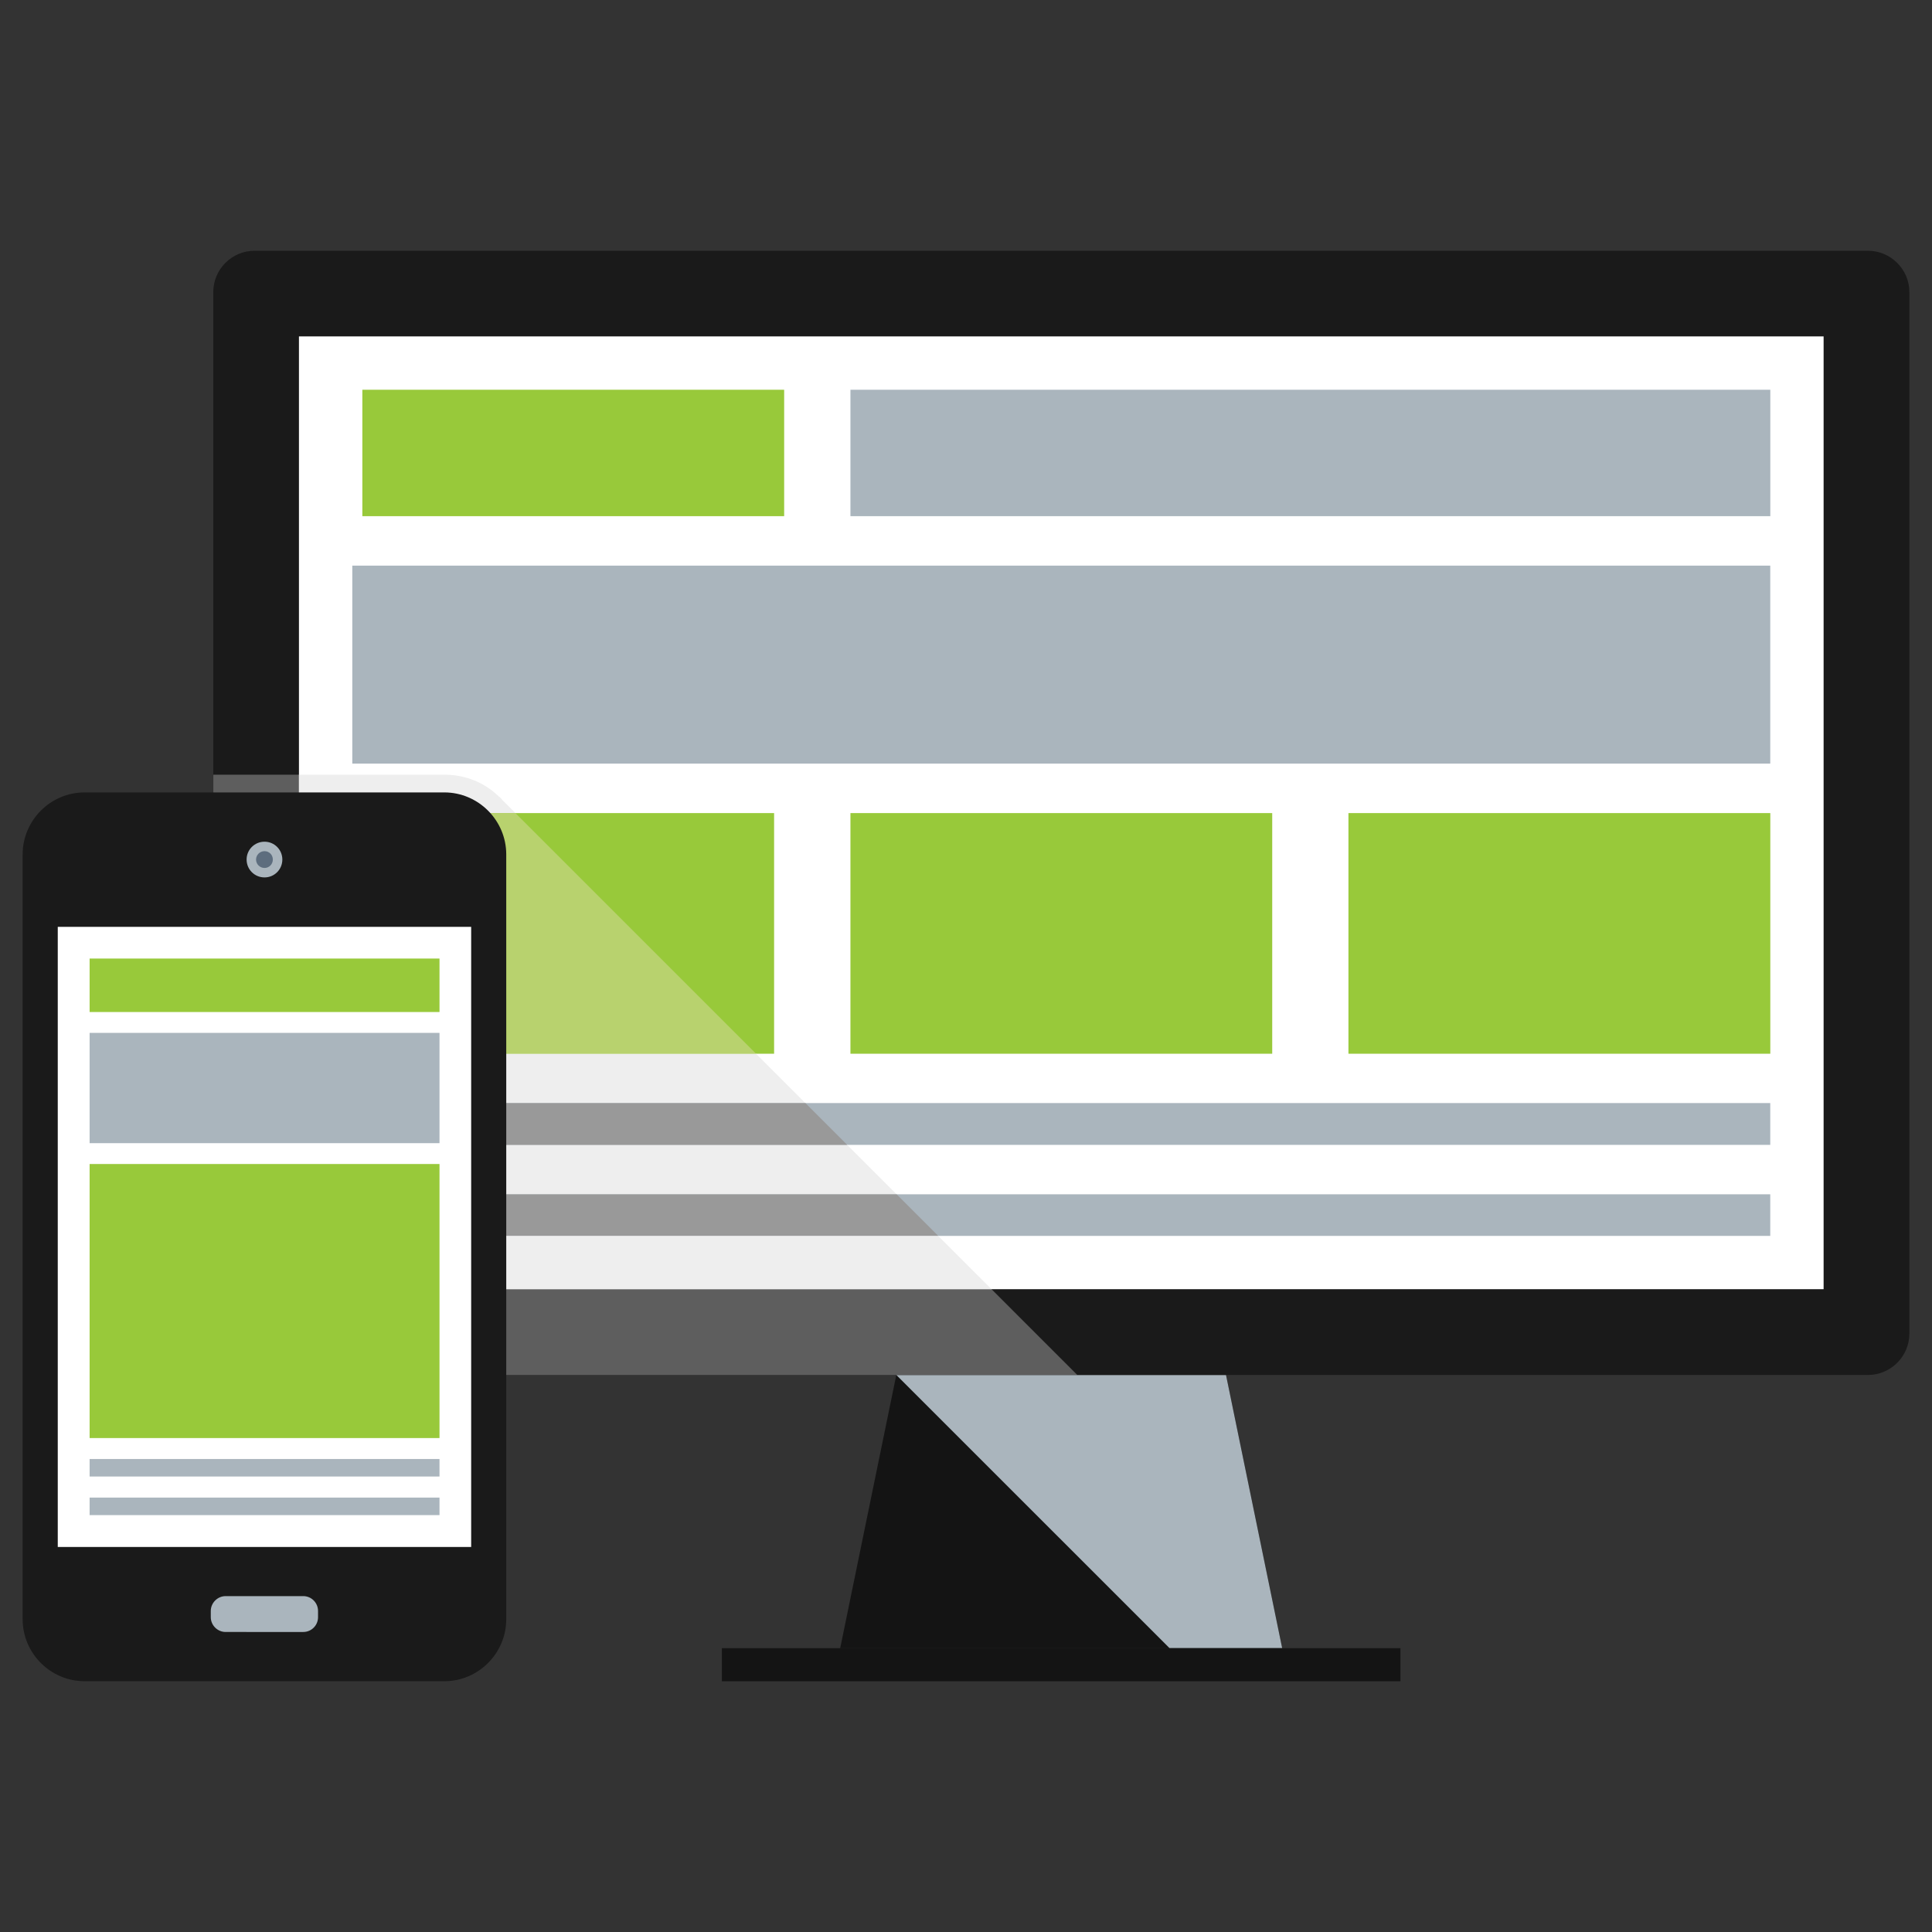
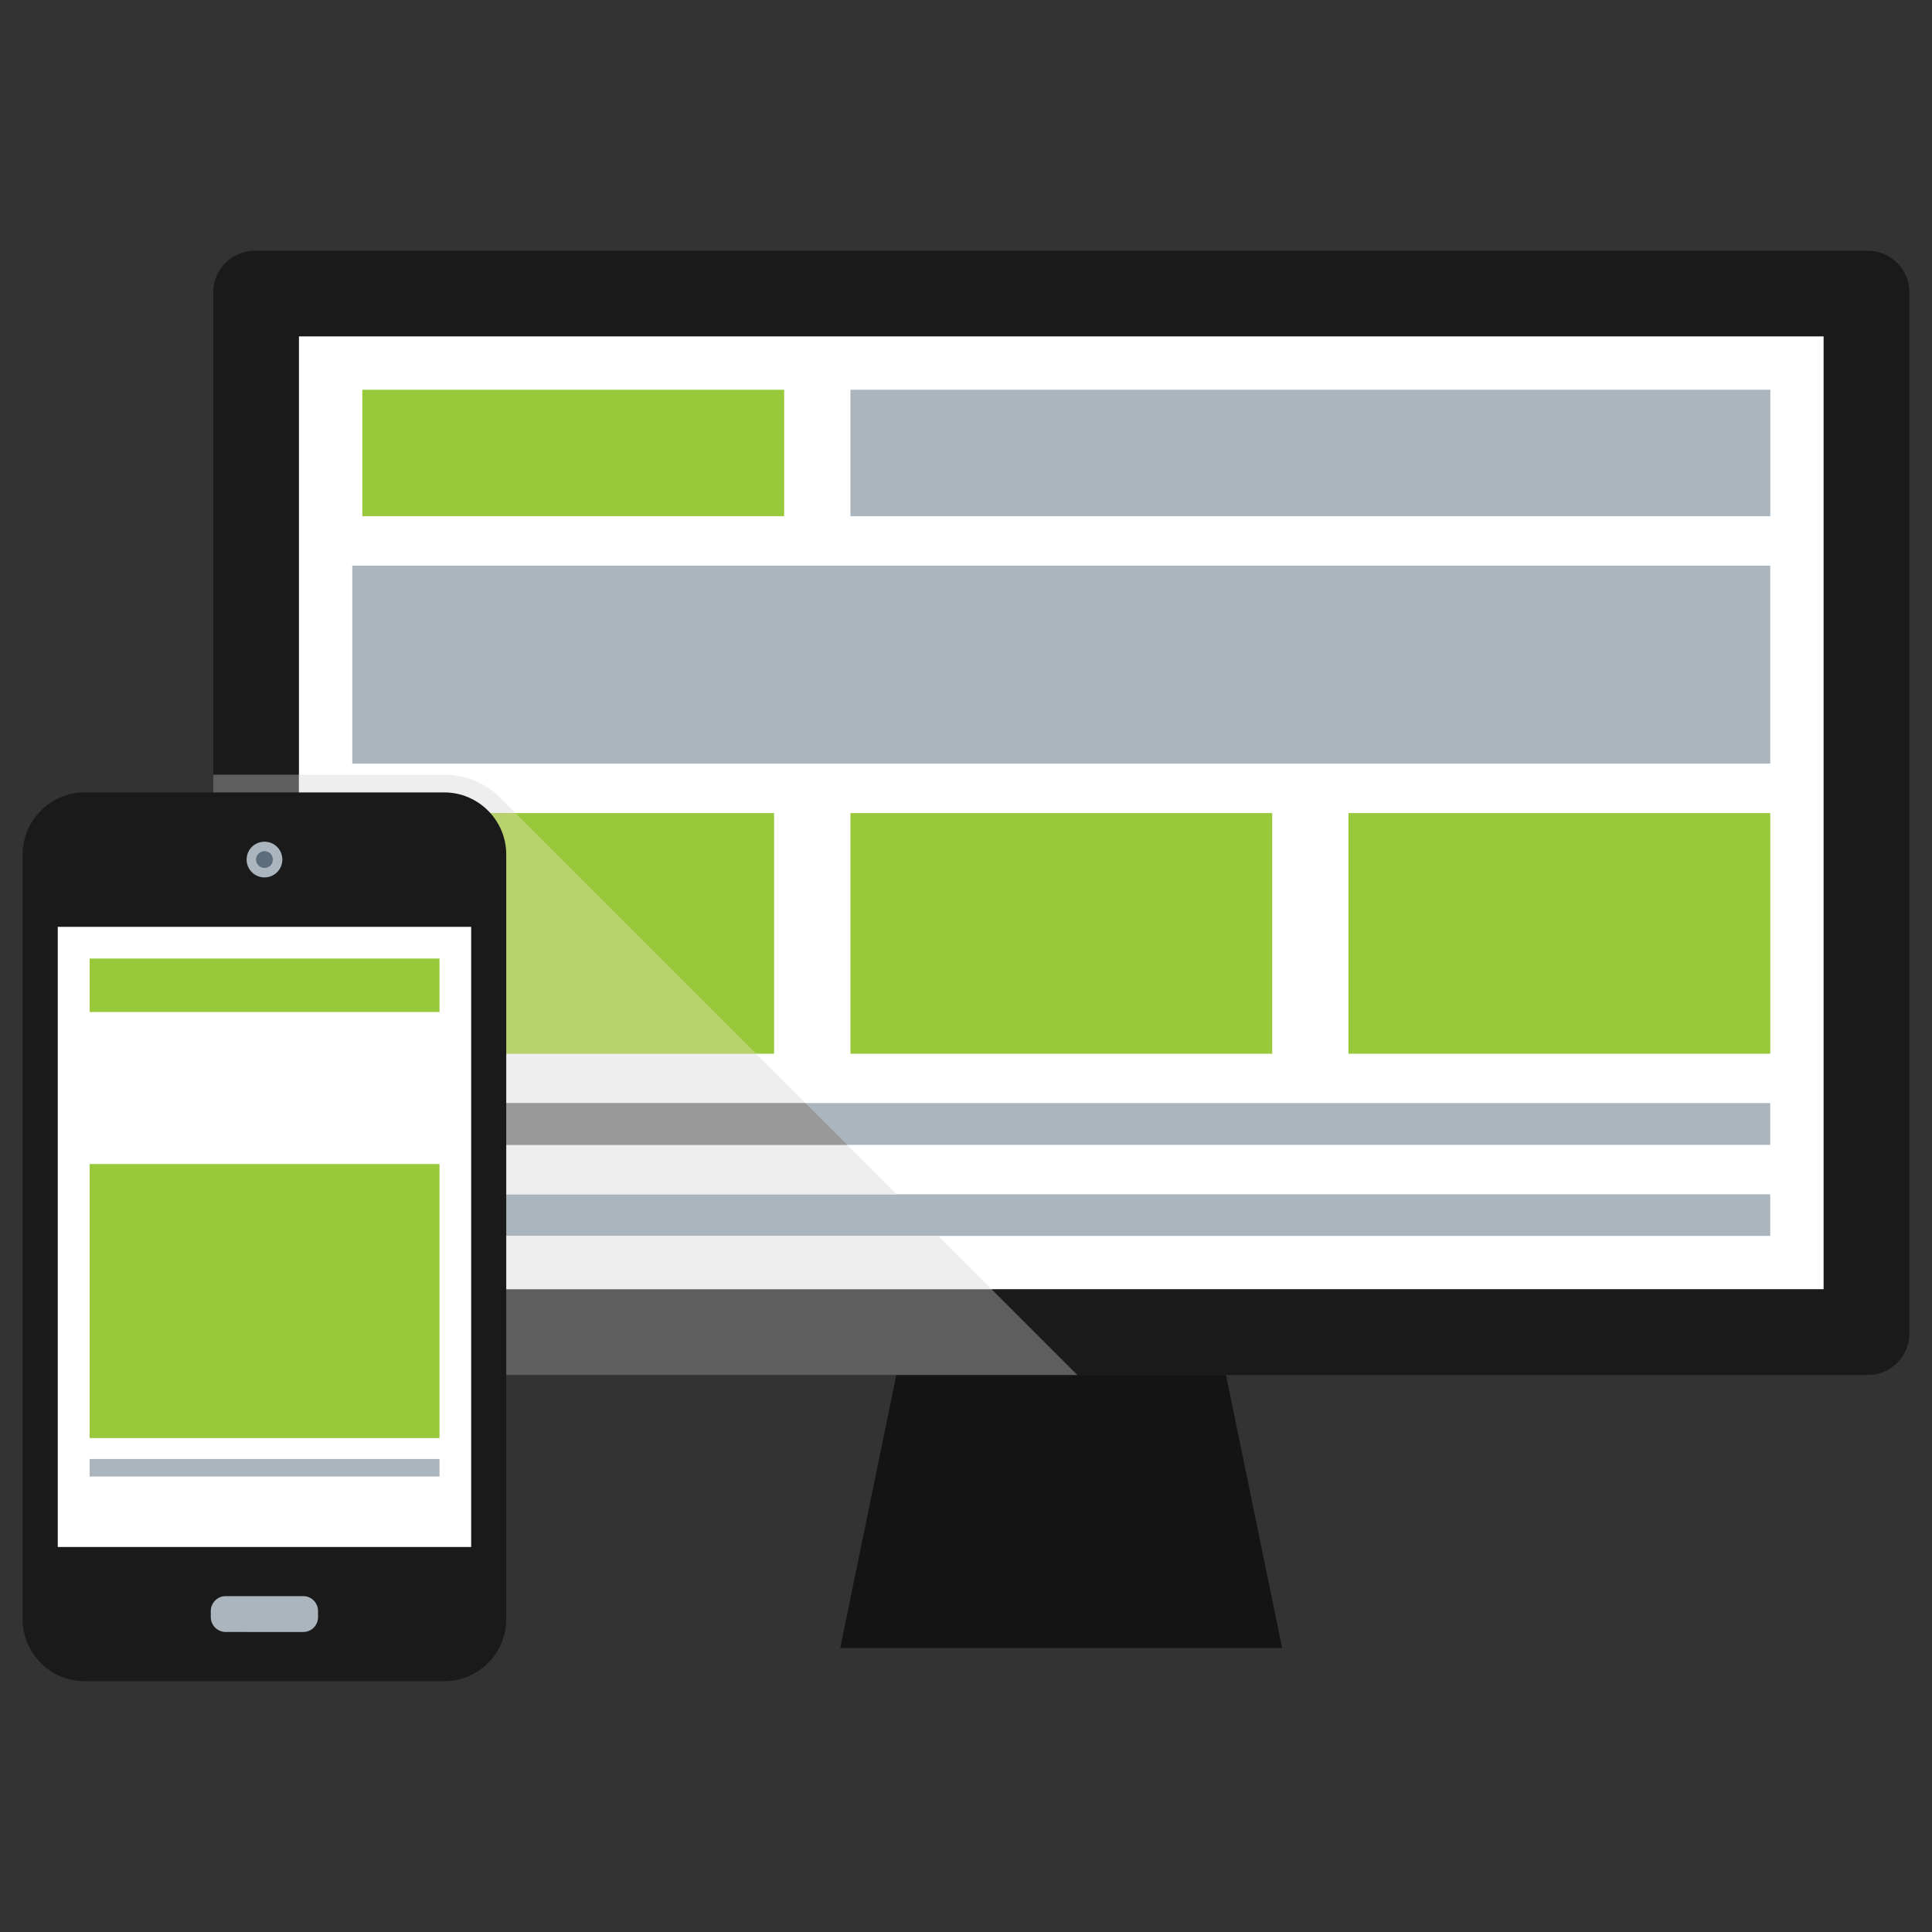
<svg xmlns="http://www.w3.org/2000/svg" version="1.1" id="Capa_1" x="0px" y="0px" viewBox="-49 141 512 512" style="enable-background:new -49 141 512 512;" xml:space="preserve">
  <rect x="-49" y="141" width="512" height="512" fill="#333333" stroke="none" />
  <g>
    <polygon style="opacity:0.6;" points="290.787,577.768 173.663,577.768 188.53,505.375 275.902,505.375  " />
-     <polygon style="fill:#AAB5BD;" points="290.787,577.768 275.902,505.375 188.53,505.375 260.932,577.768  " />
-     <rect x="142.3" y="577.775" style="opacity:0.6;" width="179.83" height="8.775" />
    <path style="fill:#1A1A1A;" d="M18.43,207.458c-5.992,0-10.91,4.93-10.91,10.928v276.05c0,6.022,4.915,10.943,10.91,10.943h427.615   c6.013,0,10.955-4.92,10.955-10.943v-276.05c0-5.998-4.943-10.928-10.955-10.928H18.43z" />
    <rect x="30.225" y="230.15" style="fill:#FFFFFF;" width="404.05" height="252.5" />
    <rect x="47.025" y="244.288" style="fill:#98C93A;" width="111.785" height="33.502" />
    <g>
      <rect x="176.375" y="244.288" style="fill:#AAB5BD;" width="243.775" height="33.502" />
      <rect x="44.36" y="433.325" style="fill:#AAB5BD;" width="375.775" height="11.077" />
      <rect x="44.36" y="457.5" style="fill:#AAB5BD;" width="375.775" height="11.025" />
    </g>
    <g>
      <rect x="44.36" y="356.475" style="fill:#98C93A;" width="111.785" height="63.775" />
      <rect x="176.375" y="356.475" style="fill:#98C93A;" width="111.775" height="63.775" />
      <rect x="308.35" y="356.475" style="fill:#98C93A;" width="111.798" height="63.775" />
    </g>
    <rect x="44.36" y="290.9" style="fill:#AAB5BD;" width="375.775" height="52.467" />
    <path style="opacity:0.3;fill:#FFFFFF;" d="M236.5,505.385H18.413c-5.975,0-10.877-4.948-10.877-10.97V346.3h22.687v136.348   h183.545L236.5,505.385z" />
    <path style="fill:#EEEEEE;" d="M213.765,482.653H30.223V346.3H68.78c5.555,0,10.643,2.1,14.377,5.742   c0.372,0.233,0.7,0.608,1.028,1.028l3.407,3.408H44.368v63.77h106.99l13.07,13.07H44.365v11.11h131.17l13.07,13.07H44.365v11.017   h155.257L213.765,482.653z" />
    <polygon style="fill:#B8D26E;" points="151.355,420.243 44.365,420.243 44.365,356.478 87.59,356.478  " />
    <g>
      <polygon style="fill:#999999;" points="175.535,444.423 44.365,444.423 44.365,433.313 164.425,433.313   " />
-       <polygon style="fill:#999999;" points="199.622,468.508 44.365,468.508 44.365,457.493 188.605,457.493   " />
    </g>
    <path style="fill:#1A1A1A;" d="M-26.587,586.538c-9.017,0-16.412-7.38-16.412-16.435V367.428c0-9.027,7.395-16.43,16.412-16.43   h95.335c9.01,0,16.412,7.397,16.412,16.43v202.678c0,9.05-7.402,16.435-16.412,16.435h-95.335V586.538z" />
    <g>
      <path style="fill:#AAB5BD;" d="M35.283,569.57c0,2.152-1.733,3.92-3.913,3.92H10.785c-2.137,0-3.925-1.77-3.925-3.92v-1.652    c0-2.138,1.788-3.93,3.925-3.93H31.37c2.185,0,3.913,1.792,3.913,3.93L35.283,569.57z" />
      <path style="fill:#AAB5BD;" d="M25.825,368.788c0,2.615-2.092,4.737-4.72,4.737c-2.653,0-4.752-2.125-4.752-4.737    c0-2.6,2.1-4.727,4.753-4.727C23.728,364.058,25.825,366.188,25.825,368.788z" />
    </g>
    <path style="fill:#5D6D7E;" d="M23.305,368.788c0,1.238-0.963,2.228-2.203,2.228c-1.233,0-2.245-0.99-2.245-2.228   c0-1.232,1.017-2.222,2.245-2.222C22.348,366.565,23.305,367.555,23.305,368.788z" />
    <rect x="-33.692" y="386.625" style="fill:#FFFFFF;" width="109.557" height="164.34" />
    <rect x="-25.252" y="395.025" style="fill:#98C93A;" width="92.725" height="14.172" />
    <g>
      <rect x="-25.252" y="527.65" style="fill:#AAB5BD;" width="92.725" height="4.645" />
-       <rect x="-25.252" y="537.875" style="fill:#AAB5BD;" width="92.725" height="4.645" />
    </g>
    <rect x="-25.252" y="449.475" style="fill:#98C93A;" width="92.725" height="72.625" />
-     <rect x="-25.252" y="414.725" style="fill:#AAB5BD;" width="92.725" height="29.225" />
  </g>
</svg>